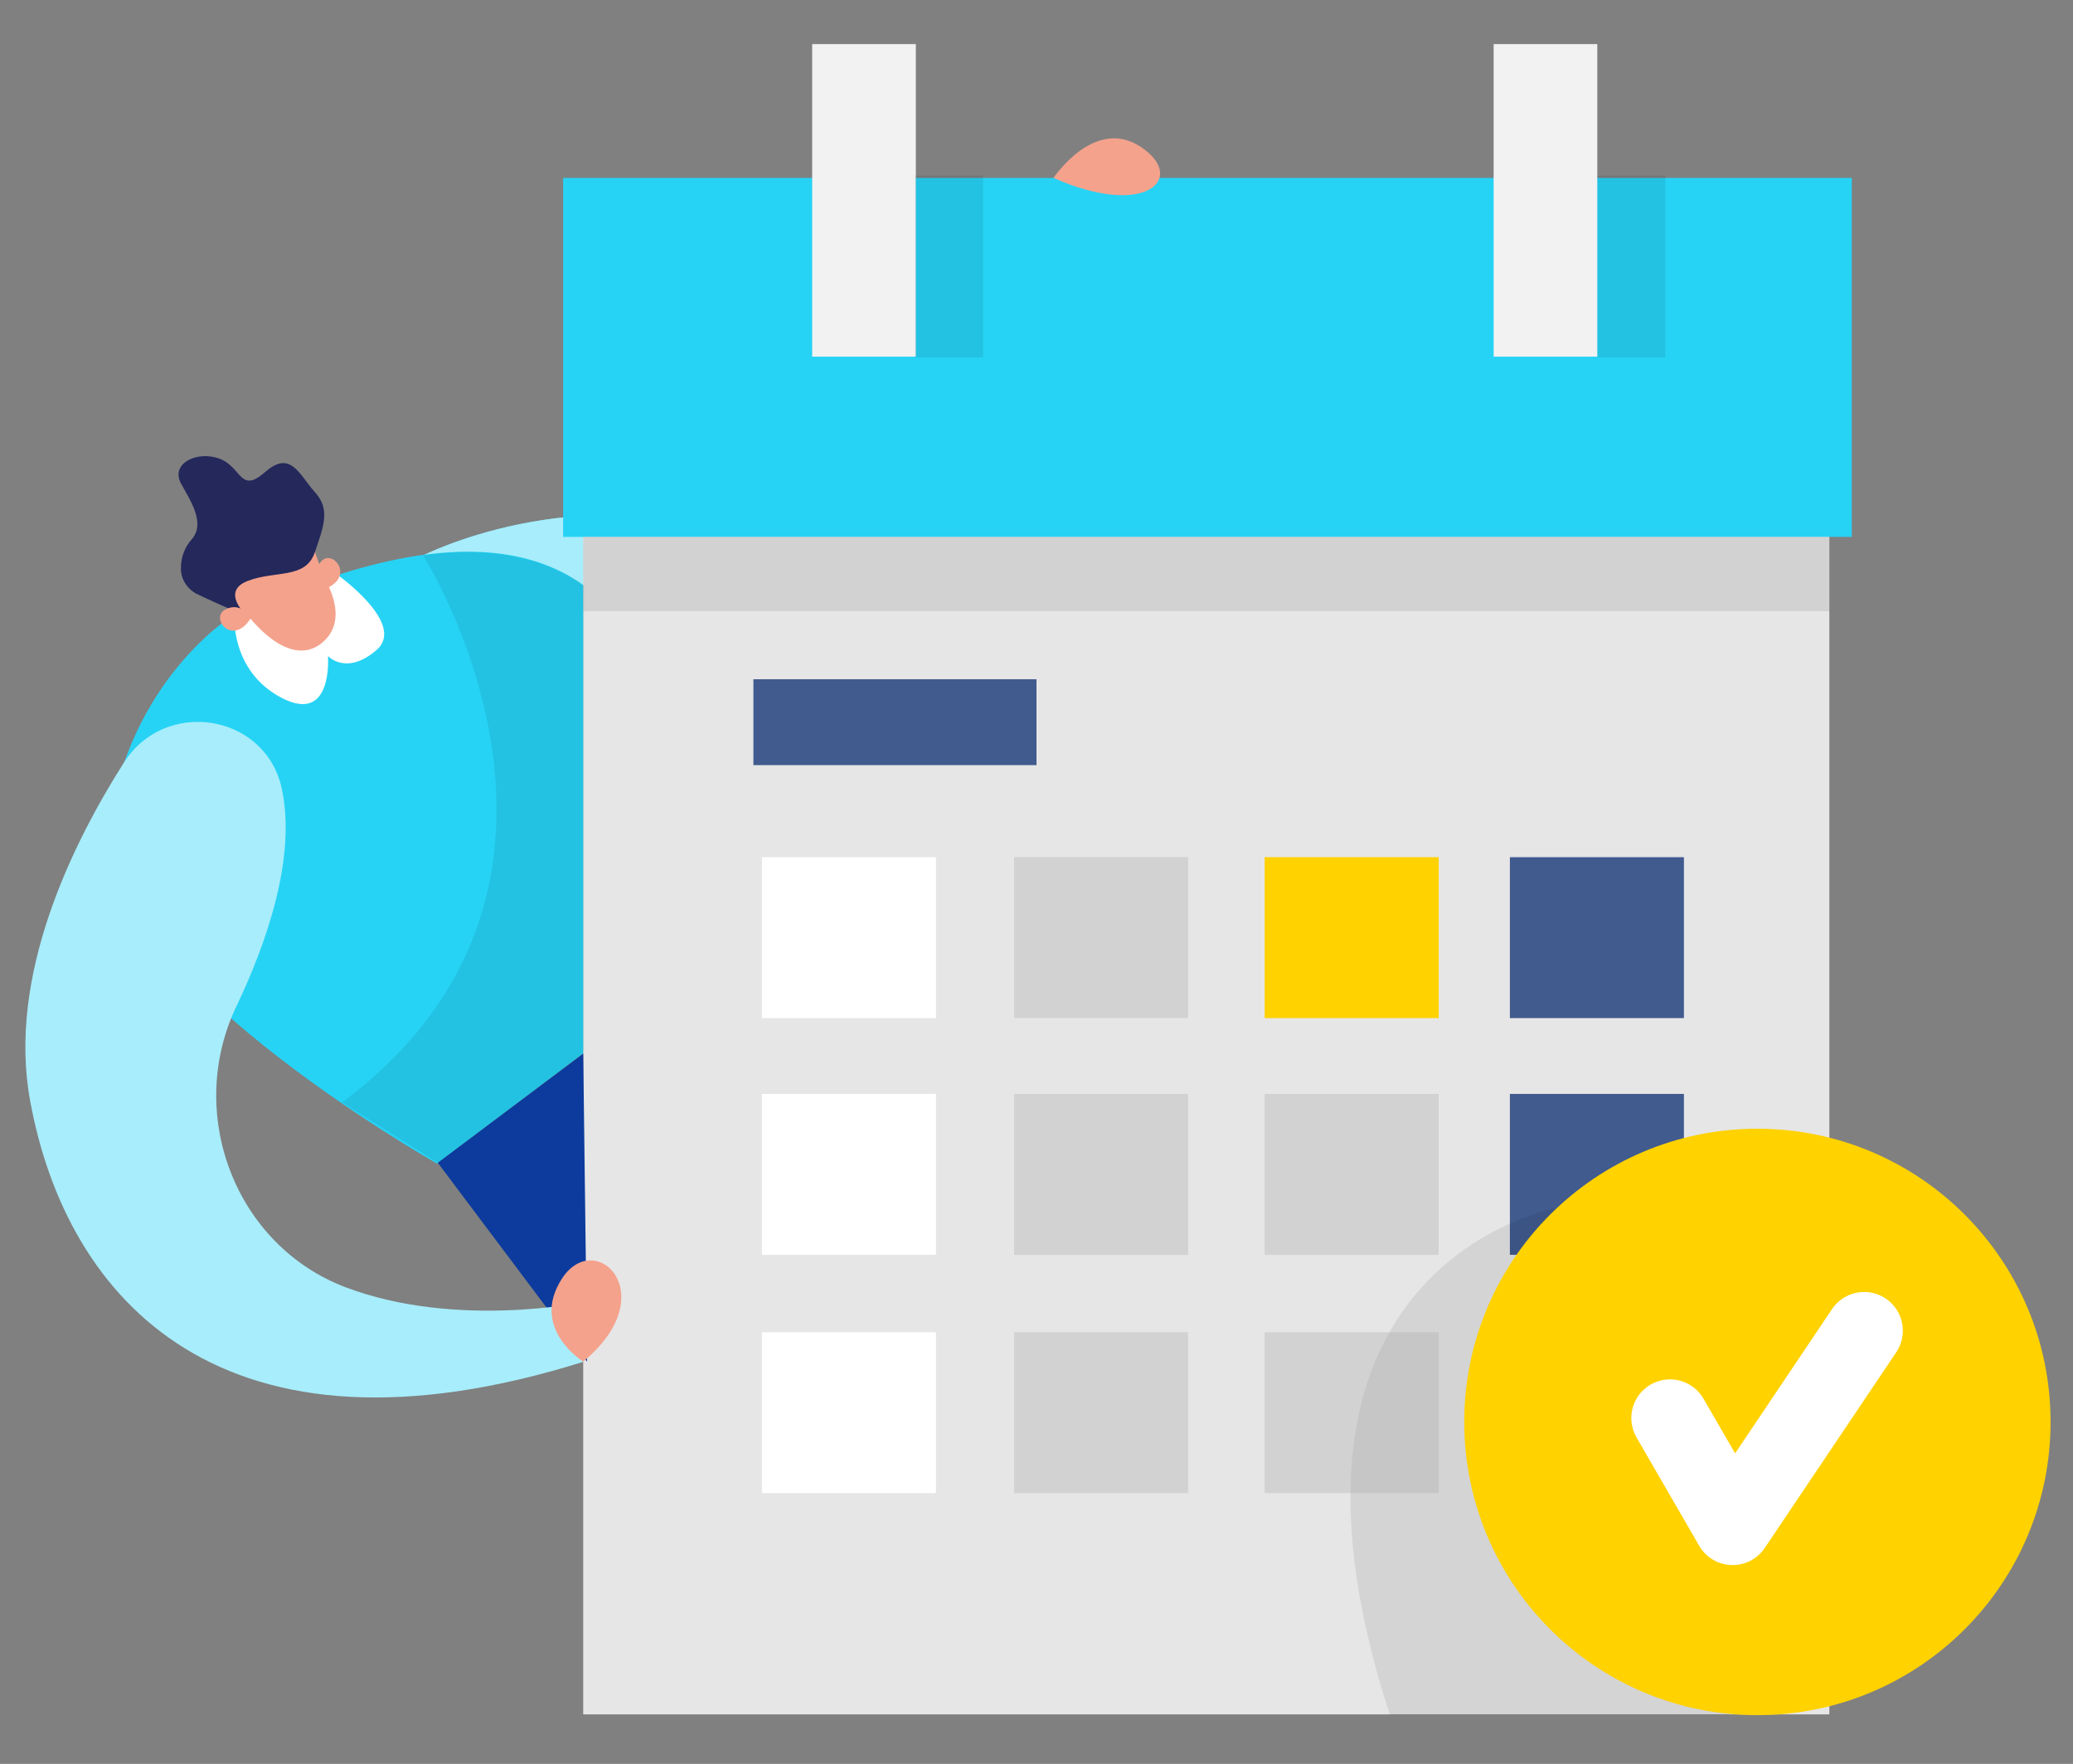
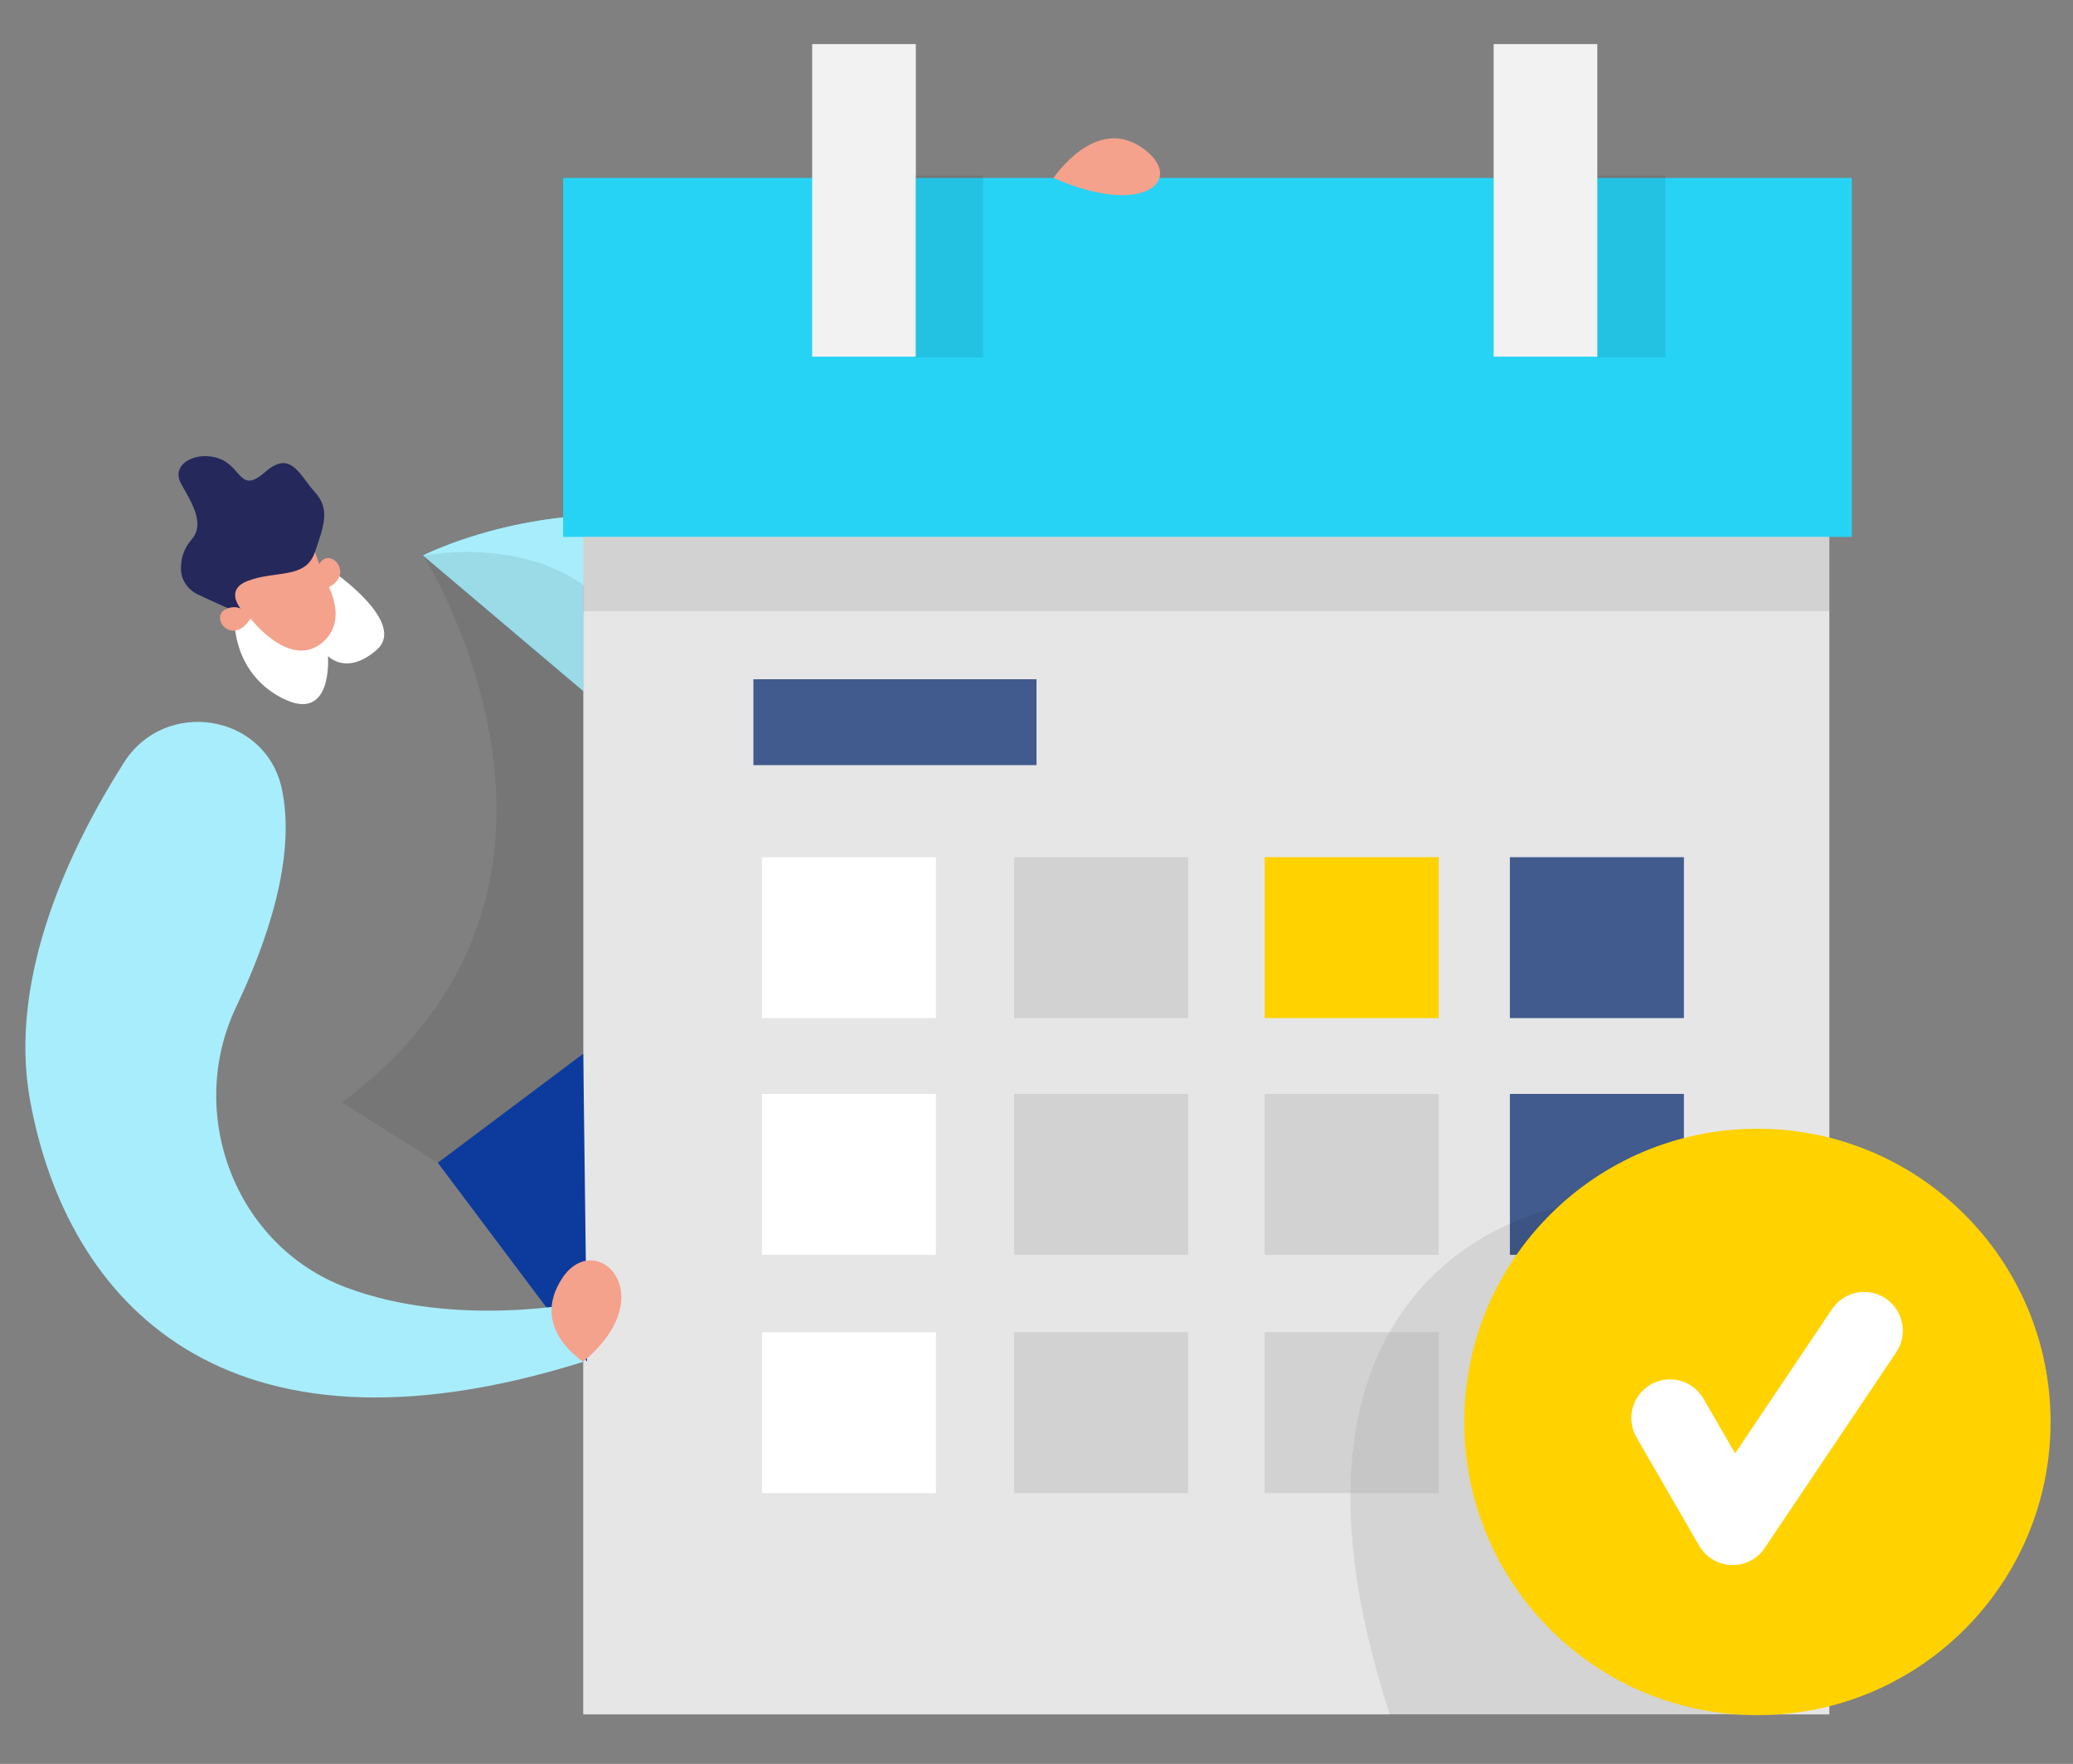
<svg xmlns="http://www.w3.org/2000/svg" version="1.1" id="Layer_1" x="0px" y="0px" viewBox="0 0 268 228" style="enable-background:new 0 0 268 228;" xml:space="preserve">
  <rect x="0" y="0" width="268" height="228" fill="#808080" stroke="none" />
  <style type="text/css">
	.st0{fill:#68E1FD;}
	.st1{fill:#A8EDFB;}
	.st2{fill:#26D3F5;}
	.st3{fill:#E6E6E6;}
	.st4{fill:#415B8F;}
	.st5{fill:#A5A5A5;}
	.st6{opacity:8.000000e-02;enable-background:new    ;}
	.st7{fill:#0C3B9D;}
	.st8{fill:#FFD200;}
	.st9{fill:none;stroke:#FFFFFF;stroke-width:10;stroke-linecap:round;stroke-linejoin:round;}
	.st10{fill:#F2F2F2;}
	.st11{fill:#FFFFFF;}
	.st12{opacity:0.32;fill:#A5A5A5;enable-background:new    ;}
	.st13{fill:#F4A28C;}
	.st14{fill:#24285B;}
</style>
  <title>#15 calendar</title>
  <path class="st0" d="M54.7,71.8c0,0,19.5-10,41.5-2.4s-20.7,20-20.7,20L54.7,71.8z" />
-   <path class="st1" d="M54.7,71.8c0,0,19.5-10,41.5-2.4s-20.7,20-20.7,20L54.7,71.8z" />
-   <path class="st2" d="M30.9,79c0,0-13.4,7.7-16.7,26.7s42.3,44.7,42.3,44.7L84.9,129c0,0,16.9-74.2-42.4-54.3L30.9,79z" />
+   <path class="st1" d="M54.7,71.8c0,0,19.5-10,41.5-2.4s-20.7,20-20.7,20L54.7,71.8" />
  <rect x="75.4" y="36.4" class="st3" width="161.1" height="185.2" />
  <rect x="195.2" y="141.4" class="st4" width="22.5" height="20.8" />
  <rect x="195.2" y="172.2" class="st5" width="22.5" height="20.8" />
  <path class="st6" d="M201.5,156.1c0,0-41,6.8-21.8,65.6h43.9L201.5,156.1z" />
  <polygon class="st7" points="56.6,150.3 75.9,176 75.4,136.2 " />
  <rect x="72.8" y="23" class="st2" width="166.6" height="46.4" />
  <circle class="st8" cx="227.2" cy="183.8" r="37.9" />
  <polyline class="st9" points="215.9,183.3 224,197.3 241,172 " />
  <rect x="105" y="5.7" class="st10" width="13.4" height="40.4" />
  <rect x="118.3" y="22.7" class="st6" width="8.8" height="23.5" />
  <rect x="206.5" y="22.7" class="st6" width="8.8" height="23.5" />
  <rect x="193.1" y="5.7" class="st10" width="13.4" height="40.4" />
  <rect x="97.4" y="87.8" class="st4" width="36.6" height="11.1" />
  <rect x="98.5" y="110.8" class="st11" width="22.5" height="20.8" />
  <rect x="131.1" y="110.8" class="st12" width="22.5" height="20.8" />
  <rect x="163.5" y="110.8" class="st8" width="22.5" height="20.8" />
  <rect x="195.2" y="110.8" class="st4" width="22.5" height="20.8" />
  <path class="st11" d="M30.3,79.4c0,0-0.6,7.3,6.1,10.8s6-5.4,6-5.4s2.4,2.6,6.3-0.8s-5.2-9.8-5.2-9.8L30.3,79.4z" />
  <rect x="98.5" y="141.4" class="st11" width="22.5" height="20.8" />
  <rect x="131.1" y="141.4" class="st12" width="22.5" height="20.8" />
  <rect x="163.5" y="141.4" class="st12" width="22.5" height="20.8" />
  <rect x="98.5" y="172.2" class="st11" width="22.5" height="20.8" />
  <rect x="131.1" y="172.2" class="st12" width="22.5" height="20.8" />
  <rect x="163.5" y="172.2" class="st12" width="22.5" height="20.8" />
  <path class="st13" d="M40.7,71.3c0.5,1.5,1.1,3,1.8,4.5c0.9,2,1.8,5.2-1,7.4c-4.3,3.3-9.4-3.6-9.4-3.6s-6.6-5.5-2-9.1  C34.3,67.2,38.3,64.4,40.7,71.3z" />
  <path class="st14" d="M24.8,69.7c-0.9,1-1.4,2.3-1.4,3.6c-0.1,1.4,0.7,2.7,1.9,3.4c3.1,1.5,6.7,3,6.7,3s-3.6-3.2,0-4.6  s7.5-0.2,8.7-3.7s2-5.6,0-7.8s-3.1-5.5-6.4-2.6s-3-0.6-5.9-1.7s-6.4,0.6-5,3.2C24.6,64.7,26.6,67.6,24.8,69.7z" />
  <path class="st1" d="M36.4,101.8c-2.2-9.6-15.1-11.6-20.4-3.2C9.4,109,0.9,126.1,3.9,142.3C8.6,168,28.7,190.7,75.5,176v-7.7  c0,0-16.5,3.5-30.8-1.9S23.9,143.9,30.6,130C34.4,122,38.4,110.8,36.4,101.8z" />
  <path class="st13" d="M75.4,176c0,0-7-4.3-2.7-10.8S85.9,167.3,75.4,176z" />
  <rect x="75.4" y="69.4" class="st12" width="161.1" height="9.6" />
  <path class="st13" d="M32.5,79.8c0,0-1.4-2.1-3.4-1S30.1,83.7,32.5,79.8z" />
  <path class="st13" d="M41.8,76.2c0,0-1.8-1.8-0.3-3.6S46.1,74.7,41.8,76.2z" />
  <path class="st13" d="M136.2,23c0,0,5.3-8,11.3-4S148.2,28.3,136.2,23z" />
  <path class="st6" d="M54.7,71.8c0,0,27.2,42.7-10.5,70.7l12.4,7.8l18.9-14.2V75.7C75.4,75.7,68.5,69.7,54.7,71.8z" />
</svg>